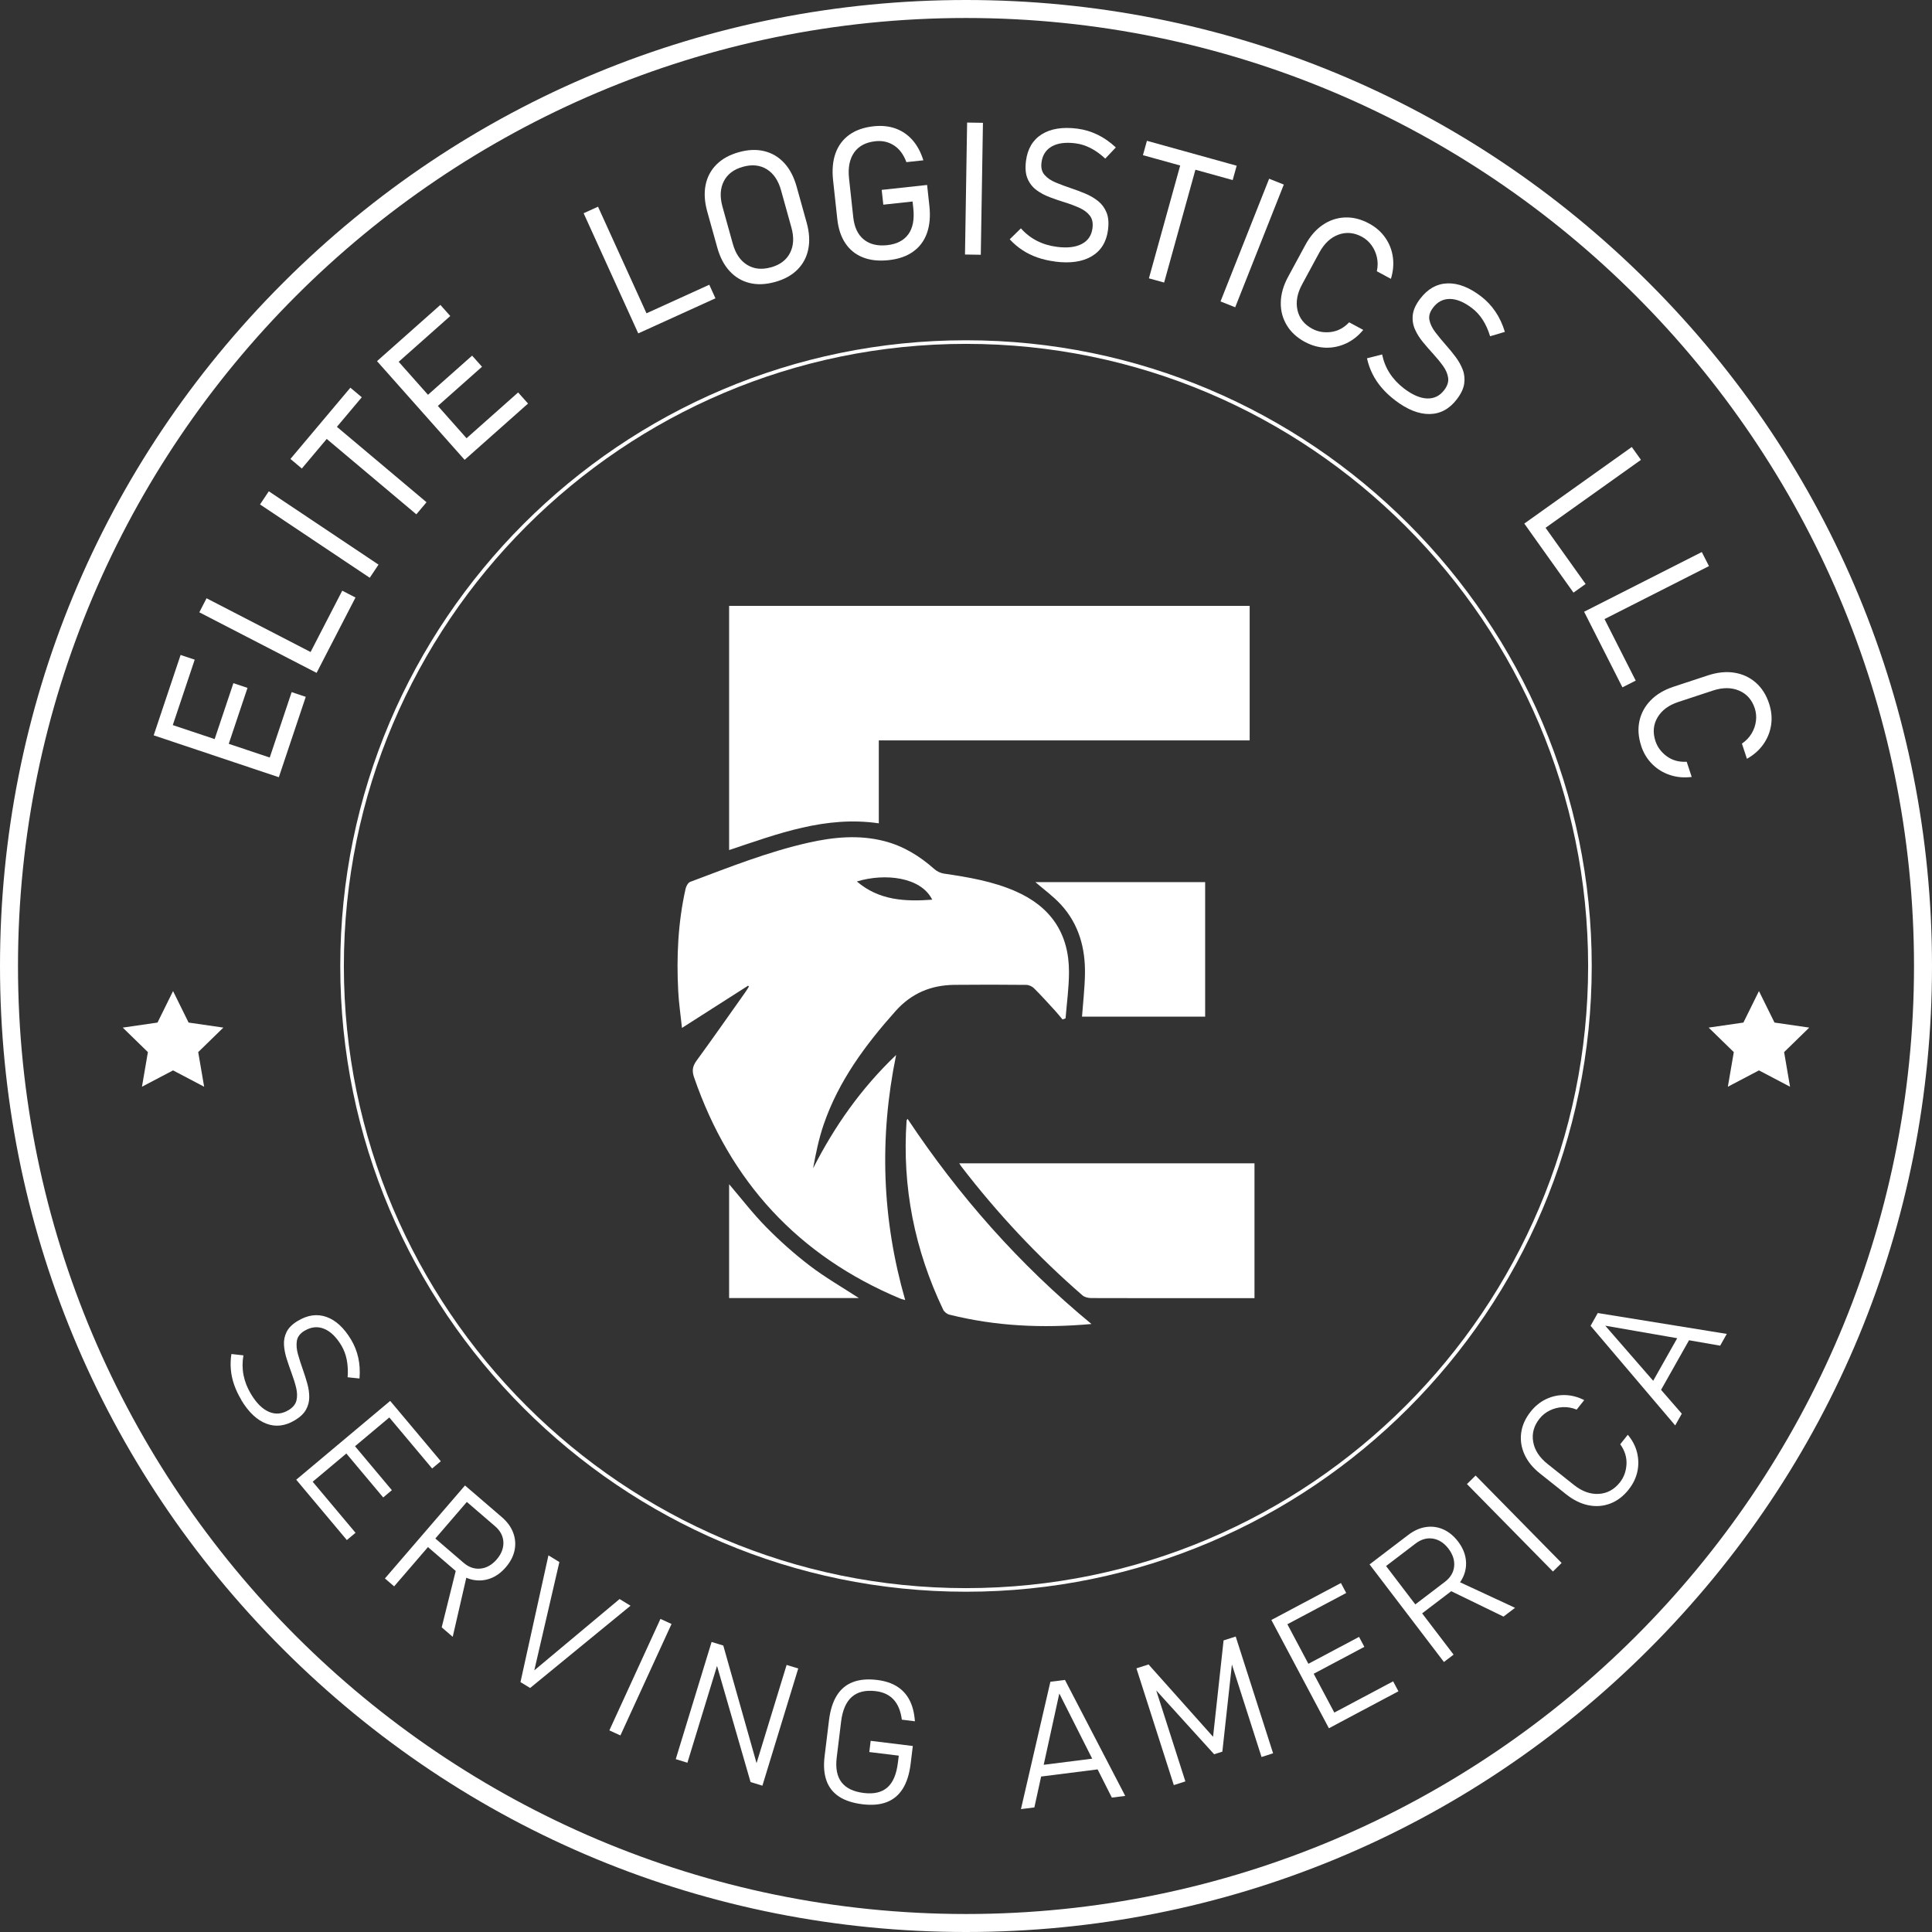
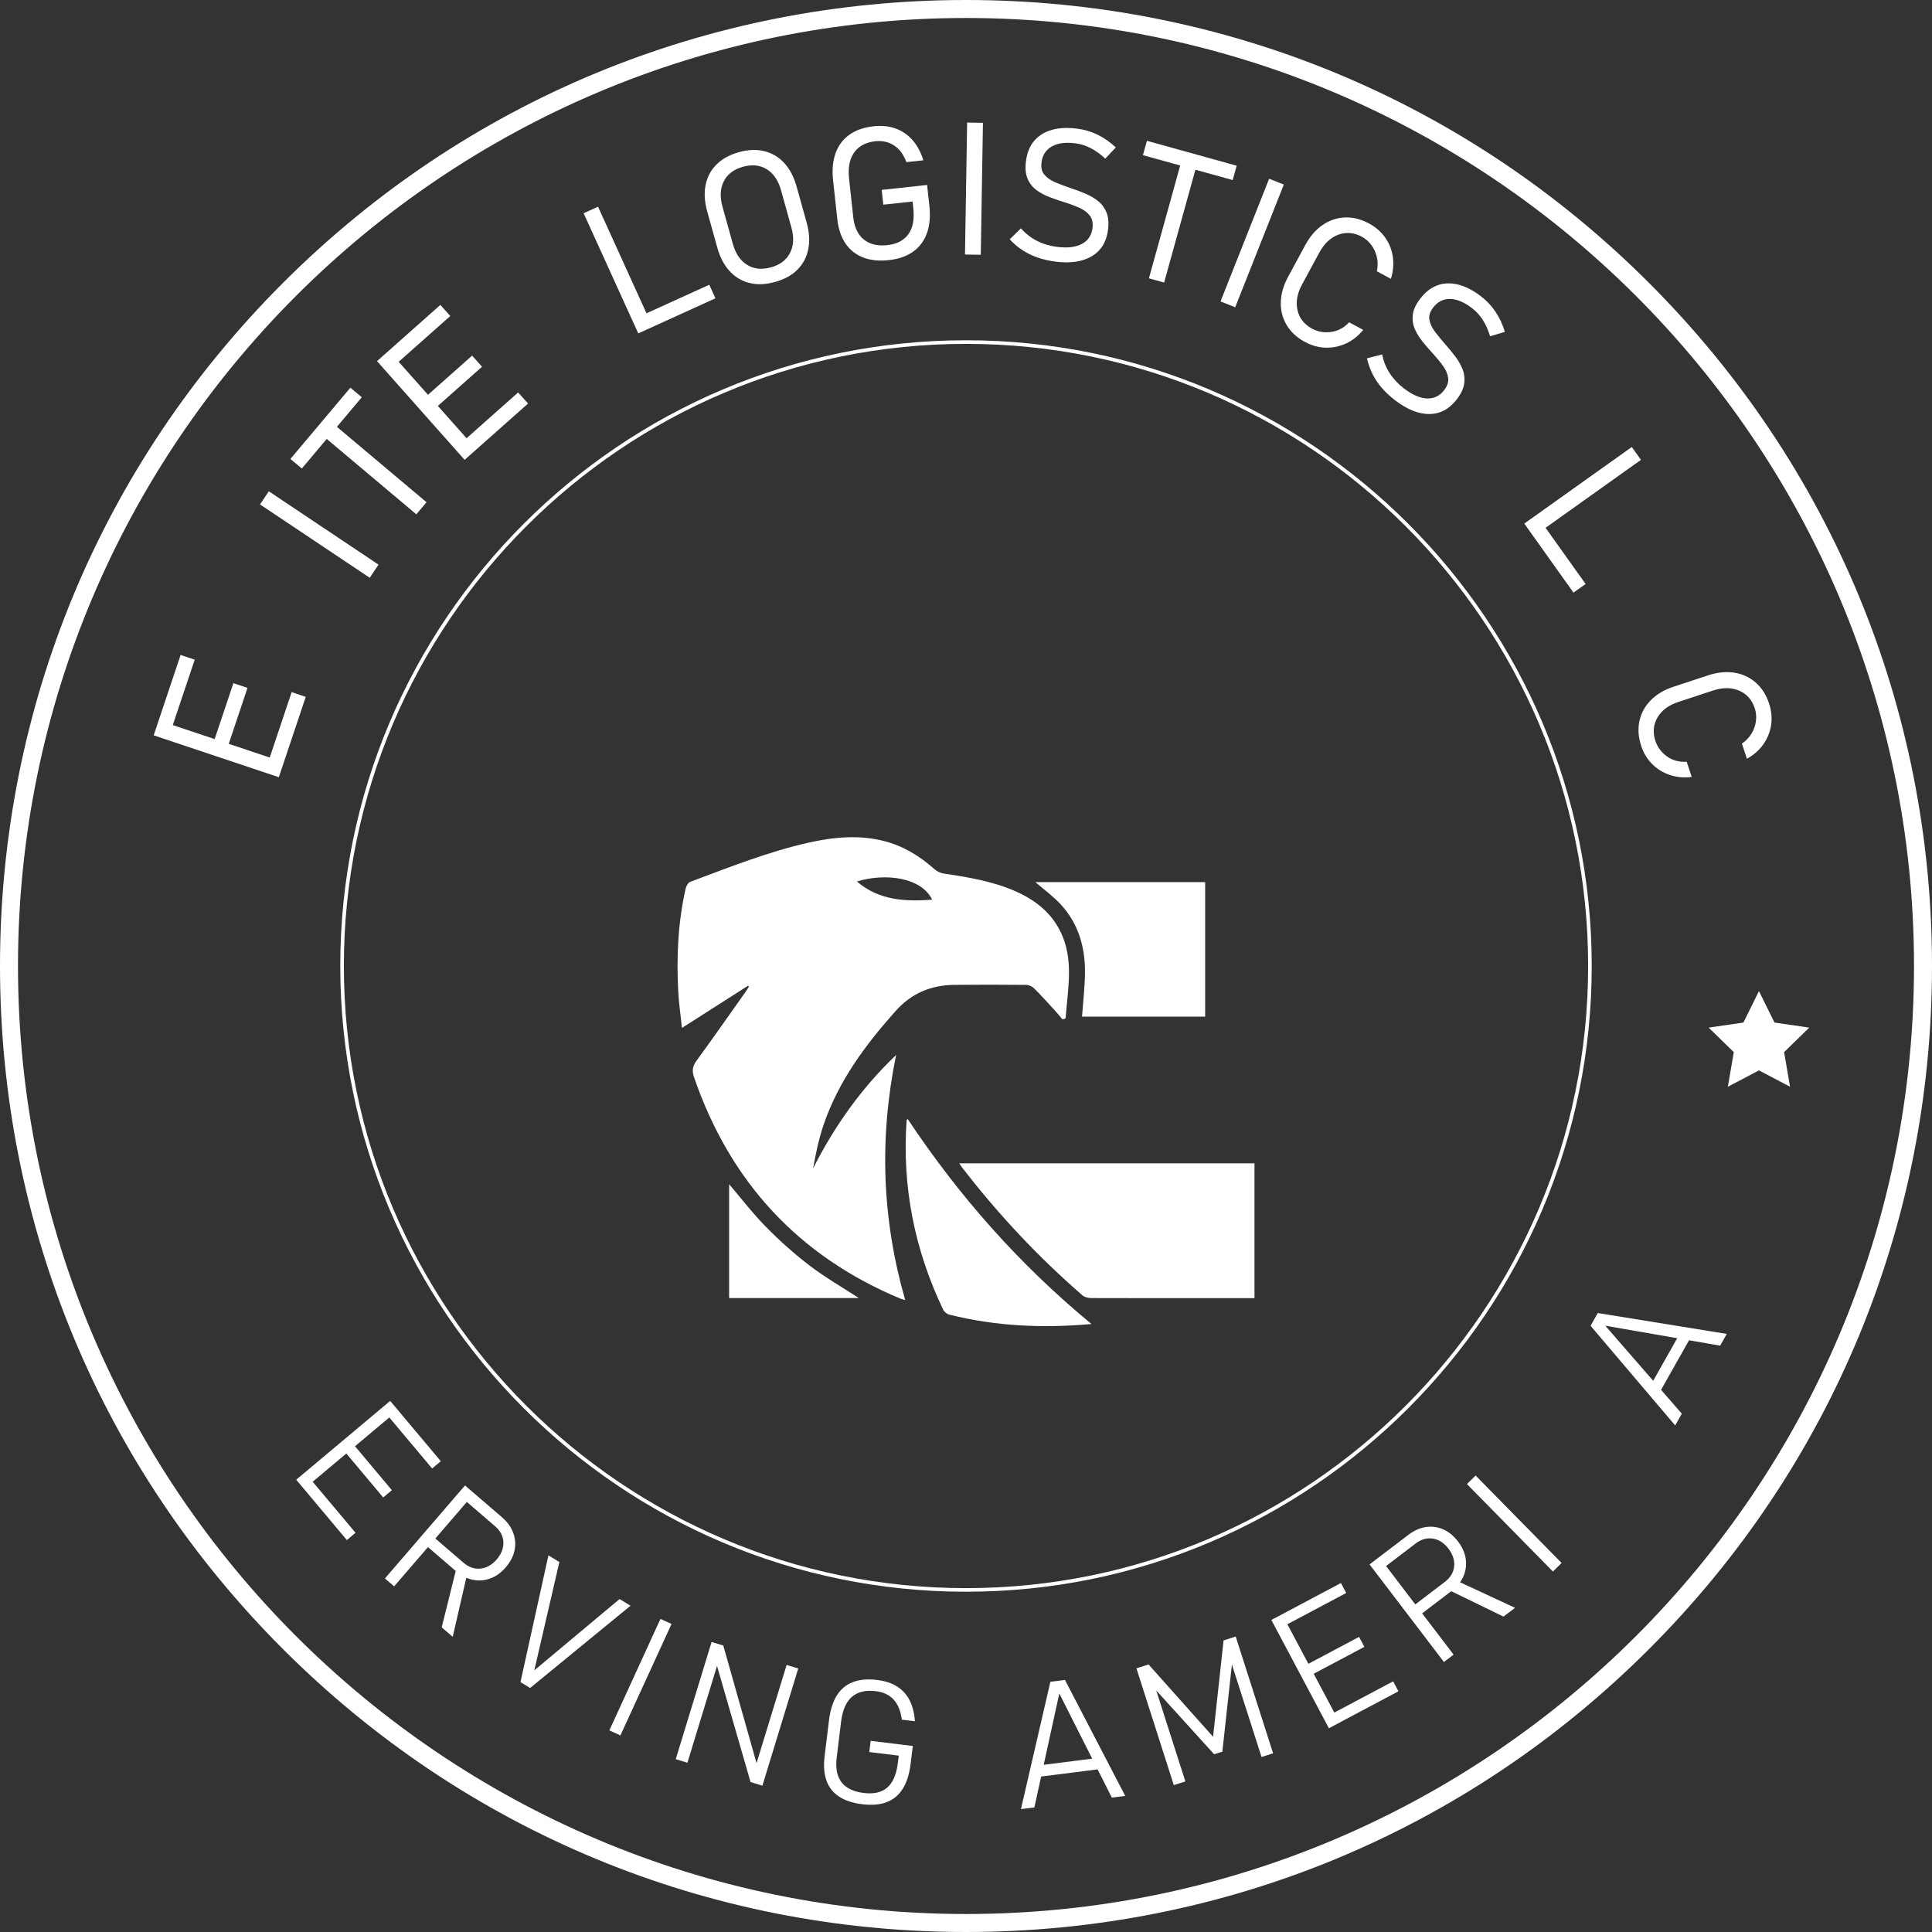
<svg xmlns="http://www.w3.org/2000/svg" id="Layer_2" data-name="Layer 2" viewBox="0 0 536.9 536.9">
  <rect x="0" y="0" width="536.9" height="536.9" fill="#333333" stroke="none" />
  <defs>
    <style>
      .cls-1 {
        fill: #fff;
      }
    </style>
  </defs>
  <g id="Layer_1-2" data-name="Layer 1">
    <g id="Logo">
      <path class="cls-1" d="m268.45,536.9c-71.71,0-139.12-27.92-189.82-78.63C27.92,407.57,0,340.16,0,268.45S27.92,129.33,78.63,78.63C129.33,27.92,196.74,0,268.45,0s139.12,27.92,189.82,78.63c50.7,50.7,78.63,118.12,78.63,189.82s-27.92,139.12-78.63,189.82c-50.7,50.7-118.12,78.63-189.82,78.63Zm0-531.9C123.18,5,5,123.18,5,268.45s118.18,263.45,263.45,263.45,263.45-118.18,263.45-263.45S413.72,5,268.45,5Z" />
      <path class="cls-1" d="m268.45,442.34c-95.88,0-173.89-78.01-173.89-173.89s78.01-173.89,173.89-173.89,173.89,78.01,173.89,173.89-78.01,173.89-173.89,173.89Zm0-346.78c-95.33,0-172.89,77.56-172.89,172.89s77.56,172.89,172.89,172.89,172.89-77.56,172.89-172.89-77.56-172.89-172.89-172.89Z" />
      <g>
        <path class="cls-1" d="m77.49,215.99l-34.78-11.64,1.39-4.16,34.78,11.64-1.39,4.16Zm-30.07-12.7l-3.92-1.31,6.69-19.97,3.92,1.31-6.69,19.97Zm15.55,5.21l-3.92-1.31,5.81-17.34,3.92,1.31-5.81,17.34Zm15.31,5.12l-3.92-1.31,6.69-19.97,3.92,1.31-6.69,19.97Z" />
-         <path class="cls-1" d="m87.98,186.99l-32.59-16.83,2.01-3.9,32.59,16.83-2.01,3.9Zm1.18-2.29l-3.68-1.9,9.63-18.65,3.68,1.9-9.63,18.65Z" />
        <path class="cls-1" d="m74.7,136.53l30.49,20.38-2.44,3.65-30.49-20.38,2.44-3.65Z" />
        <path class="cls-1" d="m83.88,130.2l-3.17-2.66,16.66-19.8,3.17,2.66-16.66,19.8Zm31.82,12.73l-26.35-22.17,2.83-3.36,26.35,22.17-2.83,3.36Z" />
        <path class="cls-1" d="m129.12,127.79l-24.35-27.43,3.28-2.91,24.35,27.43-3.28,2.91Zm-19.74-25.99l-2.75-3.09,15.75-13.98,2.75,3.09-15.75,13.98Zm10.89,12.26l-2.75-3.09,13.68-12.14,2.75,3.09-13.68,12.14Zm10.72,12.07l-2.75-3.09,15.75-13.98,2.75,3.09-15.75,13.98Z" />
        <path class="cls-1" d="m177.37,92.65l-15.18-33.39,4-1.82,15.18,33.39-4,1.82Zm2.34-1.06l-1.71-3.77,19.11-8.69,1.71,3.77-19.11,8.69Z" />
        <path class="cls-1" d="m215.37,78.36c-2.58.72-4.94.81-7.08.28-2.15-.53-3.99-1.63-5.53-3.3-1.54-1.67-2.69-3.86-3.43-6.55l-2.79-10.01c-.75-2.71-.9-5.17-.45-7.39s1.46-4.11,3.03-5.68c1.56-1.56,3.63-2.7,6.21-3.42,2.58-.72,4.94-.81,7.08-.28,2.15.53,3.99,1.62,5.53,3.29s2.68,3.85,3.44,6.56l2.79,10.01c.75,2.69.9,5.15.45,7.38-.45,2.23-1.46,4.13-3.02,5.69-1.56,1.56-3.63,2.7-6.21,3.42Zm-1.13-4.06c2.53-.7,4.3-2.04,5.31-4.02,1.01-1.98,1.14-4.32.38-7.05l-2.88-10.35c-.76-2.74-2.09-4.69-3.97-5.85-1.89-1.16-4.09-1.39-6.62-.68-2.53.7-4.3,2.04-5.31,4.01s-1.14,4.32-.38,7.06l2.88,10.35c.76,2.72,2.08,4.67,3.97,5.83,1.89,1.17,4.1,1.4,6.62.69Z" />
        <path class="cls-1" d="m245,52.77l12.64-1.37.64,5.87c.31,2.89.08,5.41-.7,7.56-.78,2.15-2.06,3.86-3.85,5.12-1.78,1.27-4.03,2.05-6.74,2.34-2.74.3-5.13.05-7.16-.75-2.03-.79-3.66-2.09-4.88-3.9-1.22-1.8-1.98-4.07-2.27-6.79l-1.17-10.76c-.31-2.89-.08-5.41.7-7.55.78-2.14,2.07-3.84,3.85-5.11s4.03-2.05,6.74-2.34c2.24-.24,4.27-.03,6.1.63,1.82.67,3.39,1.74,4.69,3.22s2.31,3.35,3.01,5.61l-4.71.51c-.79-2.13-1.95-3.68-3.47-4.66-1.53-.98-3.24-1.36-5.15-1.15-2.68.29-4.65,1.34-5.91,3.14s-1.74,4.21-1.41,7.22l1.17,10.76c.3,2.78,1.27,4.84,2.92,6.18,1.64,1.34,3.82,1.87,6.53,1.58,2.64-.29,4.59-1.29,5.85-3.02,1.26-1.73,1.72-4.15,1.38-7.28l-.2-1.83-8.13.88-.45-4.11Z" />
        <path class="cls-1" d="m273.16,34.13l-.6,36.67-4.39-.07.59-36.67,4.39.07Z" />
        <path class="cls-1" d="m293.22,72.68c-1.77-.22-3.41-.6-4.93-1.13-1.52-.53-2.91-1.22-4.19-2.06-1.28-.84-2.44-1.84-3.5-2.99l3.11-3.04c1.29,1.45,2.77,2.61,4.44,3.46,1.67.86,3.53,1.42,5.58,1.68,2.89.37,5.19.1,6.91-.81,1.72-.91,2.7-2.36,2.96-4.37v-.02c.19-1.45-.06-2.61-.75-3.49s-1.64-1.59-2.86-2.14c-1.22-.55-2.55-1.06-4-1.51-1.39-.43-2.77-.9-4.16-1.42-1.38-.51-2.63-1.17-3.73-1.97-1.1-.8-1.94-1.85-2.51-3.14-.57-1.29-.73-2.94-.48-4.94v-.02c.43-3.39,1.89-5.87,4.38-7.44,2.49-1.57,5.79-2.1,9.89-1.58,1.93.25,3.8.8,5.59,1.66s3.49,2.05,5.12,3.56l-2.94,3.11c-1.35-1.26-2.71-2.23-4.08-2.93-1.37-.7-2.77-1.14-4.21-1.32-2.74-.35-4.93-.06-6.57.87-1.64.93-2.6,2.42-2.86,4.47v.02c-.19,1.44.11,2.58.87,3.44.76.86,1.81,1.57,3.15,2.12s2.77,1.09,4.3,1.6c1.33.44,2.66.94,3.97,1.5,1.31.56,2.47,1.25,3.49,2.07,1.01.82,1.78,1.88,2.3,3.15.52,1.28.65,2.86.41,4.74v.05c-.43,3.35-1.93,5.8-4.5,7.34-2.57,1.54-5.97,2.04-10.21,1.5Z" />
        <path class="cls-1" d="m317.62,43.12l1.11-3.99,24.94,6.92-1.11,3.99-24.94-6.92Zm1.66,34.23l9.2-33.18,4.23,1.17-9.2,33.18-4.23-1.17Z" />
        <path class="cls-1" d="m356.77,51.29l-13.51,34.1-4.08-1.62,13.51-34.1,4.08,1.62Z" />
        <path class="cls-1" d="m362.67,95.05c-2.25-1.22-3.95-2.78-5.09-4.69-1.15-1.91-1.7-4.02-1.65-6.33.04-2.31.72-4.67,2.02-7.08l4.79-8.85c1.31-2.43,2.92-4.29,4.83-5.59s3.98-1.99,6.2-2.08c2.23-.09,4.46.48,6.71,1.69,1.86,1.01,3.36,2.32,4.48,3.93,1.13,1.61,1.83,3.4,2.11,5.37.28,1.97.1,3.99-.54,6.07l-3.91-2.11c.29-1.31.3-2.6.03-3.84s-.77-2.37-1.5-3.38-1.62-1.79-2.67-2.36c-2.2-1.19-4.39-1.38-6.56-.58-2.17.81-3.93,2.47-5.29,4.98l-4.79,8.85c-1.36,2.51-1.78,4.9-1.27,7.14.51,2.25,1.87,3.97,4.08,5.16,1.57.85,3.31,1.15,5.21.91,1.91-.24,3.6-1.14,5.07-2.69l3.91,2.11c-1.39,1.68-2.98,2.94-4.79,3.77s-3.69,1.23-5.65,1.17c-1.96-.06-3.87-.59-5.73-1.59Z" />
        <path class="cls-1" d="m387.7,111.24c-1.42-1.08-2.65-2.23-3.7-3.45-1.05-1.22-1.91-2.51-2.59-3.88-.68-1.37-1.19-2.81-1.53-4.34l4.21-1.07c.39,1.9,1.09,3.65,2.11,5.22,1.02,1.58,2.35,3,3.99,4.25,2.31,1.76,4.44,2.68,6.38,2.76,1.94.07,3.52-.69,4.75-2.3l.02-.02c.89-1.16,1.25-2.3,1.1-3.4-.15-1.1-.62-2.2-1.4-3.29-.78-1.09-1.68-2.19-2.71-3.32-.98-1.07-1.95-2.17-2.88-3.31-.94-1.14-1.69-2.33-2.24-3.58-.55-1.25-.75-2.57-.6-3.98.15-1.41.84-2.91,2.06-4.52l.02-.02c2.07-2.71,4.58-4.13,7.52-4.24,2.94-.11,6.06,1.08,9.35,3.59,1.55,1.18,2.88,2.6,4,4.24,1.12,1.64,2,3.53,2.64,5.65l-4.1,1.22c-.54-1.76-1.22-3.29-2.06-4.58-.83-1.29-1.83-2.38-2.98-3.25-2.19-1.67-4.23-2.52-6.12-2.54s-3.46.79-4.71,2.44v.02c-.89,1.15-1.22,2.29-.99,3.42.23,1.13.79,2.26,1.67,3.41.88,1.15,1.85,2.33,2.92,3.54.93,1.05,1.83,2.14,2.68,3.28.85,1.14,1.51,2.32,1.98,3.54s.6,2.51.41,3.88c-.19,1.36-.87,2.8-2.02,4.31l-.03.04c-2.05,2.69-4.57,4.05-7.57,4.1-2.99.04-6.19-1.23-9.59-3.82Z" />
        <path class="cls-1" d="m423.6,145.5l29.87-21.28,2.55,3.57-29.87,21.28-2.55-3.57Zm1.49,2.1l3.37-2.4,12.18,17.09-3.37,2.4-12.18-17.09Z" />
-         <path class="cls-1" d="m440.22,170l32.71-16.59,1.99,3.91-32.71,16.59-1.99-3.91Zm1.16,2.29l3.69-1.87,9.49,18.72-3.69,1.87-9.49-18.72Z" />
        <path class="cls-1" d="m456.08,207.25c-.8-2.43-.96-4.73-.48-6.91.48-2.18,1.53-4.09,3.14-5.74,1.62-1.65,3.73-2.9,6.33-3.76l9.56-3.15c2.62-.86,5.07-1.11,7.35-.75,2.28.37,4.26,1.28,5.94,2.75,1.68,1.47,2.92,3.41,3.71,5.84.66,2.01.85,3.99.56,5.94-.29,1.94-1.01,3.73-2.15,5.36-1.15,1.63-2.67,2.97-4.57,4.04l-1.39-4.22c1.11-.76,2-1.68,2.66-2.77.66-1.09,1.07-2.25,1.23-3.49.16-1.23.05-2.41-.32-3.55-.78-2.38-2.24-4.02-4.37-4.92-2.13-.9-4.55-.91-7.27-.01l-9.56,3.15c-2.72.89-4.66,2.33-5.83,4.32-1.17,1.99-1.36,4.17-.58,6.55.56,1.69,1.61,3.11,3.16,4.24,1.55,1.14,3.4,1.64,5.53,1.52l1.39,4.22c-2.16.27-4.19.09-6.08-.55s-3.53-1.64-4.91-3.03c-1.39-1.39-2.41-3.08-3.07-5.1Z" />
      </g>
      <g>
-         <path class="cls-1" d="m67.07,389.04c-.85-1.42-1.52-2.83-2.01-4.25-.49-1.41-.79-2.83-.91-4.24-.12-1.41-.07-2.84.16-4.27l3.34.37c-.33,1.88-.32,3.71.03,5.5.35,1.79,1.04,3.55,2.08,5.27,1.51,2.52,3.18,4.16,4.99,4.93,1.81.77,3.62.61,5.41-.47h.02c1.22-.75,1.95-1.64,2.21-2.71.25-1.06.22-2.24-.09-3.51-.31-1.28-.73-2.62-1.25-4.02-.47-1.3-.93-2.62-1.36-3.96-.43-1.34-.69-2.64-.77-3.91-.08-1.27.16-2.48.72-3.62.56-1.14,1.6-2.17,3.11-3.08h.02c2.72-1.65,5.37-2.01,7.95-1.1,2.58.91,4.86,3.01,6.84,6.3.93,1.55,1.6,3.23,2,5.02s.51,3.73.35,5.79l-3.3-.34c.13-1.79.04-3.42-.25-4.88-.29-1.47-.79-2.79-1.5-3.97-1.43-2.38-3.05-3.93-4.83-4.64-1.79-.71-3.6-.52-5.43.59h-.02c-1.2.74-1.9,1.66-2.08,2.78-.18,1.12-.08,2.37.31,3.75.39,1.38.85,2.81,1.38,4.3.45,1.26.85,2.54,1.21,3.83.36,1.29.54,2.54.54,3.76,0,1.22-.29,2.37-.89,3.46-.6,1.09-1.62,2.07-3.06,2.94l-.04.02c-2.69,1.62-5.34,1.94-7.94.95-2.6-.99-4.92-3.18-6.97-6.58Z" />
        <path class="cls-1" d="m82.32,411.21l26.11-21.9,2.17,2.58-26.11,21.9-2.17-2.58Zm1.49,1.78l2.41-2.02,12.58,14.99-2.41,2.02-12.58-14.99Zm11.76-9.87l2.41-2.02,10.92,13.02-2.41,2.02-10.92-13.02Zm11.94-10.02l2.41-2.02,12.58,14.99-2.41,2.02-12.58-14.99Z" />
        <path class="cls-1" d="m106.97,438.65l22.25-25.84,2.56,2.2-22.25,25.84-2.56-2.2Zm10.99-9.56l2.05-2.38,8.81,7.58c1.46,1.25,3.02,1.79,4.7,1.62,1.68-.17,3.18-1.02,4.51-2.54,1.31-1.53,1.93-3.13,1.86-4.82-.08-1.68-.85-3.16-2.32-4.42l-8.81-7.58,2.05-2.38,8.67,7.46c1.5,1.29,2.55,2.74,3.14,4.33.59,1.59.72,3.21.38,4.86-.34,1.65-1.15,3.22-2.45,4.73-1.28,1.49-2.72,2.53-4.31,3.11-1.59.58-3.21.7-4.87.36s-3.23-1.16-4.74-2.46l-8.67-7.46Zm4.79,23.14l4.18-16.81,3.07,1.22-4.19,18.23-3.06-2.63Z" />
        <path class="cls-1" d="m144.64,467.45l7.77-35.22,3.04,1.86-6.97,30.1,23.7-19.82,3.04,1.86-27.9,22.86-2.68-1.64Z" />
        <path class="cls-1" d="m186.62,451.3l-14.21,30.98-3.07-1.41,14.2-30.98,3.07,1.41Z" />
        <path class="cls-1" d="m187.79,488.87l9.96-32.57,3.25.99,9.94,35.15-1.05-1.3,8.71-28.46,3.23.99-9.96,32.57-3.29-1.01-10.25-35.49,1.36,1.81-8.66,28.31-3.23-.99Z" />
        <path class="cls-1" d="m241.94,483.77l11.73,1.44-.61,4.98c-.35,2.82-1.07,5.12-2.18,6.89-1.11,1.77-2.59,3.01-4.46,3.73-1.87.72-4.12.91-6.75.59-2.67-.33-4.84-1.04-6.5-2.13s-2.84-2.58-3.5-4.46c-.67-1.88-.84-4.14-.51-6.79l1.22-9.98c.35-2.82,1.07-5.11,2.18-6.88,1.1-1.76,2.59-3,4.46-3.71,1.87-.72,4.12-.91,6.75-.59,2.19.27,4.03.87,5.52,1.81,1.49.94,2.65,2.21,3.48,3.81.83,1.61,1.32,3.56,1.48,5.86l-3.63-.45c-.31-2.38-1.06-4.23-2.26-5.55-1.2-1.32-2.85-2.11-4.96-2.37-2.84-.35-5.06.18-6.67,1.59-1.61,1.41-2.6,3.7-2.99,6.88l-1.22,9.98c-.36,2.95.09,5.24,1.34,6.87s3.33,2.63,6.21,2.98c2.78.34,4.95-.17,6.51-1.52,1.57-1.35,2.55-3.66,2.95-6.93l.24-1.93-8.19-1,.38-3.12Z" />
        <path class="cls-1" d="m283.72,502.75l8.18-35.39,4.05-.51,16.75,32.23-3.72.47-14.6-28.93-6.93,31.66-3.72.47Zm4.7-8.94l-.39-3.12,17.79-2.25.4,3.12-17.79,2.25Z" />
        <path class="cls-1" d="m337.11,482.65l2.92-26.78,3.37-1.08,10.39,32.45-3.21,1.03-8.93-27.88.79,1.32-2.75,25.07-2.28.73-16.66-18.36-.27-1.98,8.93,27.88-3.21,1.03-10.39-32.45,3.37-1.08,17.93,20.1Z" />
        <path class="cls-1" d="m369.3,480.28l-15.99-30.09,2.98-1.58,15.99,30.09-2.98,1.58Zm-12.47-28.41l-1.47-2.77,17.28-9.18,1.47,2.77-17.28,9.18Zm7.31,13.76l-1.47-2.77,15.01-7.97,1.47,2.77-15.01,7.97Zm7.2,13.56l-1.47-2.77,17.28-9.18,1.47,2.77-17.28,9.18Z" />
        <path class="cls-1" d="m401.27,461.87l-20.67-27.12,2.68-2.05,20.67,27.12-2.68,2.04Zm-7.08-12.73l-1.9-2.5,9.25-7.05c1.53-1.17,2.38-2.58,2.56-4.26.18-1.68-.34-3.32-1.55-4.93-1.22-1.6-2.66-2.54-4.33-2.82-1.66-.27-3.26.18-4.81,1.35l-9.25,7.05-1.9-2.5,9.1-6.93c1.58-1.2,3.21-1.93,4.88-2.18,1.68-.25,3.29-.04,4.83.64s2.92,1.8,4.12,3.37c1.19,1.57,1.91,3.19,2.14,4.86.24,1.68.02,3.29-.66,4.84-.68,1.55-1.81,2.92-3.38,4.12l-9.1,6.93Zm23.63.11l-15.58-7.57,1.83-2.75,16.96,7.88-3.21,2.44Z" />
        <path class="cls-1" d="m410.07,410.05l23.9,24.3-2.41,2.37-23.9-24.3,2.41-2.37Z" />
-         <path class="cls-1" d="m452.62,413.93c-1.48,1.86-3.18,3.16-5.12,3.9-1.93.74-3.95.9-6.06.48-2.1-.42-4.15-1.42-6.15-3l-7.32-5.82c-2.01-1.59-3.45-3.37-4.33-5.33-.88-1.96-1.18-3.96-.9-6.01.28-2.05,1.16-4.01,2.64-5.87,1.22-1.54,2.66-2.7,4.31-3.48,1.65-.78,3.38-1.15,5.19-1.11,1.82.04,3.61.5,5.37,1.4l-2.1,2.64c-1.26-.52-2.54-.75-3.84-.69-1.3.07-2.51.37-3.64.93s-2.07,1.3-2.83,2.26c-1.58,1.99-2.18,4.14-1.77,6.45.4,2.31,1.74,4.36,4,6.16l7.32,5.82c2.25,1.79,4.54,2.62,6.88,2.49,2.34-.13,4.3-1.19,5.88-3.18,1.13-1.42,1.74-3.1,1.85-5.06.1-1.95-.48-3.8-1.74-5.55l2.1-2.64c1.27,1.51,2.13,3.15,2.57,4.92s.47,3.54.09,5.31c-.38,1.77-1.18,3.43-2.41,4.97Z" />
        <path class="cls-1" d="m465.53,396.12l-23.51-27.68,2-3.55,35.85,5.8-1.84,3.27-31.93-5.55,21.27,24.45-1.84,3.27Zm-4.36-9.11l-2.74-1.54,8.81-15.62,2.74,1.54-8.81,15.62Z" />
      </g>
-       <path class="cls-1" d="m48.09,297.46l-8.64,4.54,1.65-9.62-6.99-6.81,9.66-1.4,4.32-8.75,4.32,8.75,9.66,1.4-6.99,6.81,1.65,9.62-8.64-4.54Z" />
+       <path class="cls-1" d="m48.09,297.46Z" />
      <path class="cls-1" d="m488.81,297.46l-8.64,4.54,1.65-9.62-6.99-6.81,9.66-1.4,4.32-8.75,4.32,8.75,9.66,1.4-6.99,6.81,1.65,9.62-8.64-4.54Z" />
      <g id="E_Favicon" data-name="E Favicon">
        <path class="cls-1" d="m207.88,273.93c-5.99,3.83-11.98,7.66-18.36,11.73-.38-3.63-.87-6.88-1.04-10.15-.51-9.59-.07-19.14,2.05-28.55.16-.71.69-1.67,1.28-1.89,10.81-4.06,21.56-8.34,32.86-10.89,6.99-1.57,14.04-2.25,21.1-.43,5.3,1.37,9.82,4.15,13.89,7.77.7.63,1.71,1.11,2.64,1.25,6.8,1,13.55,2.13,19.91,4.91,9.79,4.28,14.88,11.75,14.86,22.44,0,4.29-.61,8.58-.95,12.87-.28.11-.56.21-.84.32-.71-.84-1.4-1.7-2.14-2.51-1.91-2.08-3.8-4.19-5.81-6.18-.52-.52-1.43-.92-2.16-.92-6.62-.07-13.25-.08-19.87-.01-6.5.06-11.96,2.28-16.43,7.29-8.4,9.42-15.82,19.43-19.96,31.49-1.35,3.94-2.2,8.05-2.95,12.21,5.93-11.65,13.28-22.17,23.07-31.5-4.75,23.13-3.93,45.62,2.52,68.1-.61-.17-1.01-.25-1.37-.4-28.38-11.87-47.32-32.52-57.31-61.52-.62-1.79-.41-3.08.71-4.61,4.62-6.32,9.09-12.74,13.62-19.12.33-.47.61-.97.92-1.45-.07-.08-.15-.17-.22-.25Zm51.18-23.91c-3.09-6.28-13.09-7.45-20.94-5.06,6.18,5.28,13.4,5.62,20.94,5.06Z" />
-         <path class="cls-1" d="m244.22,205.76v23.04c-14.75-2.16-28.04,2.89-41.6,7.43v-67.86h144.66v37.39h-103.06Z" />
        <path class="cls-1" d="m266.58,323.29h82.04v37.47c-3.19,0-6.3,0-9.42,0-11.98,0-23.95.01-35.93-.03-.83,0-1.85-.23-2.44-.74-12.45-10.8-23.65-22.78-33.69-35.84-.17-.22-.3-.47-.56-.86Z" />
        <path class="cls-1" d="m334.91,245.13v37.4h-34.22c.29-3.96.75-7.89.82-11.82.13-7.2-1.69-13.88-6.66-19.3-2.16-2.36-4.81-4.26-7.12-6.27h47.18Z" />
        <path class="cls-1" d="m303.31,367.94c-13.71,1.23-26.7.6-39.5-2.61-.65-.16-1.41-.76-1.69-1.35-7.95-16.64-11.46-34.15-10.18-52.58,0-.1.1-.18.27-.48,14.22,21.38,30.96,40.4,51.11,57.02Z" />
        <path class="cls-1" d="m238.67,360.72h-36.05v-31.63c3.34,3.91,6.59,8.15,10.31,11.93,3.79,3.85,7.86,7.48,12.15,10.75,4.29,3.27,9,5.97,13.58,8.95Z" />
      </g>
    </g>
  </g>
</svg>